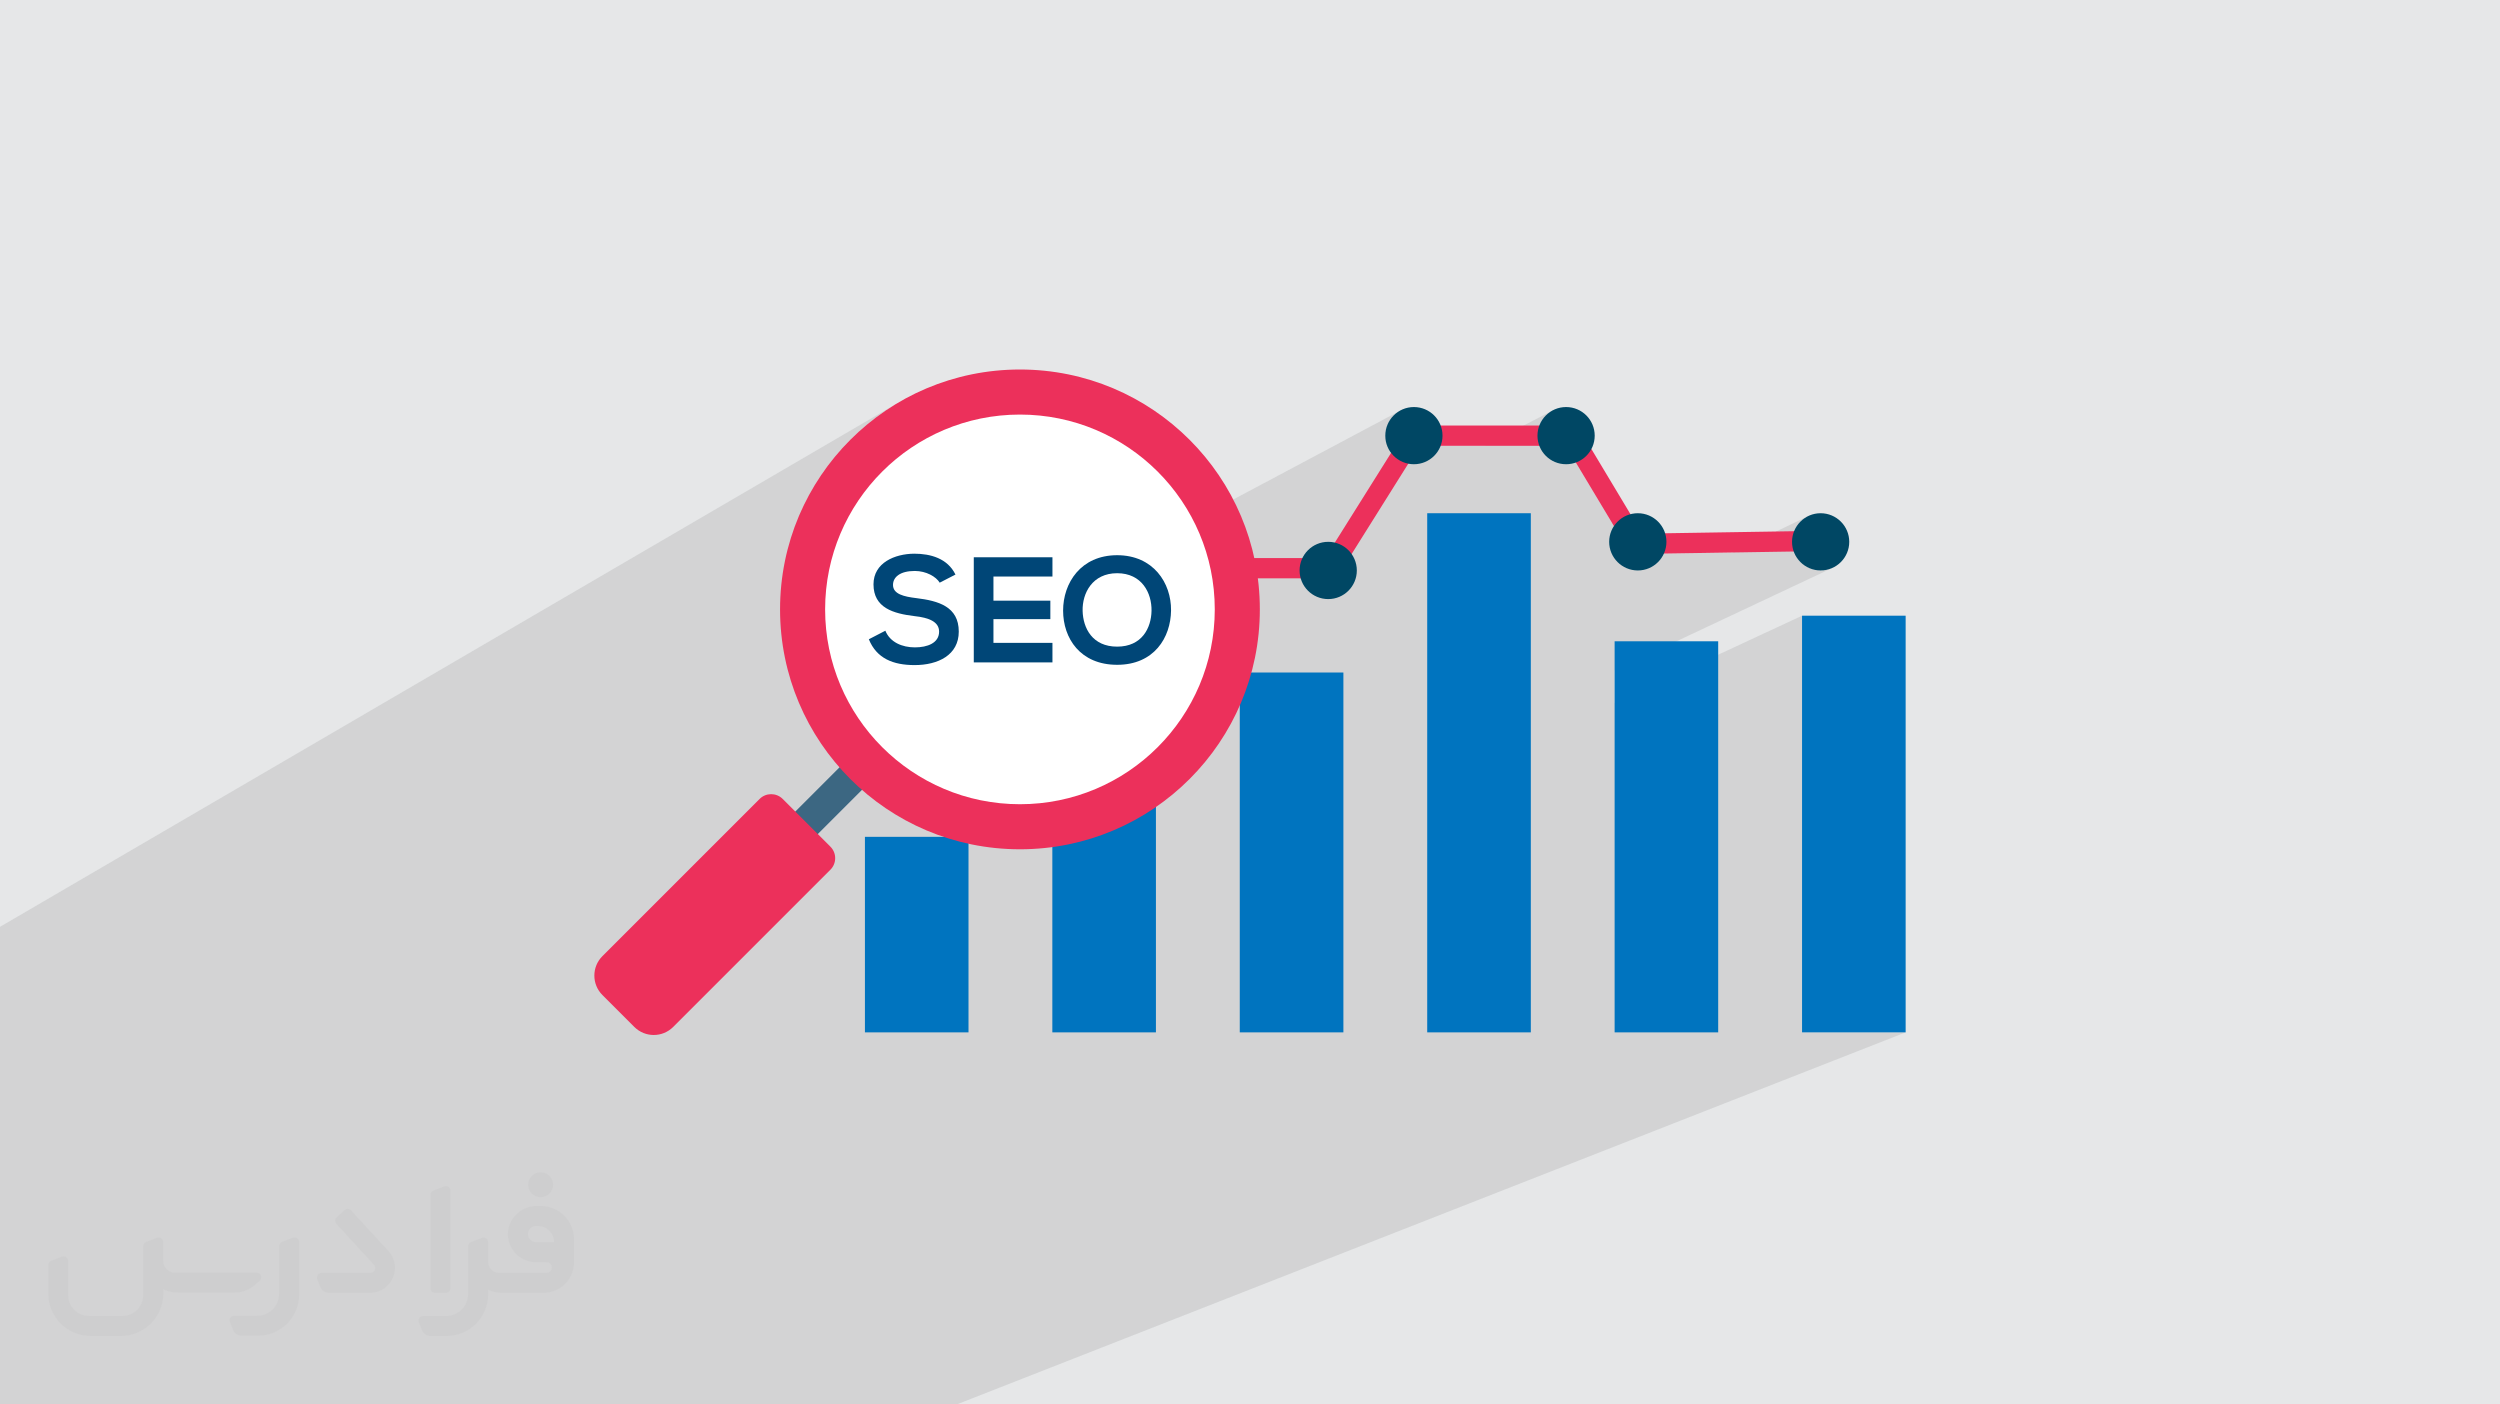
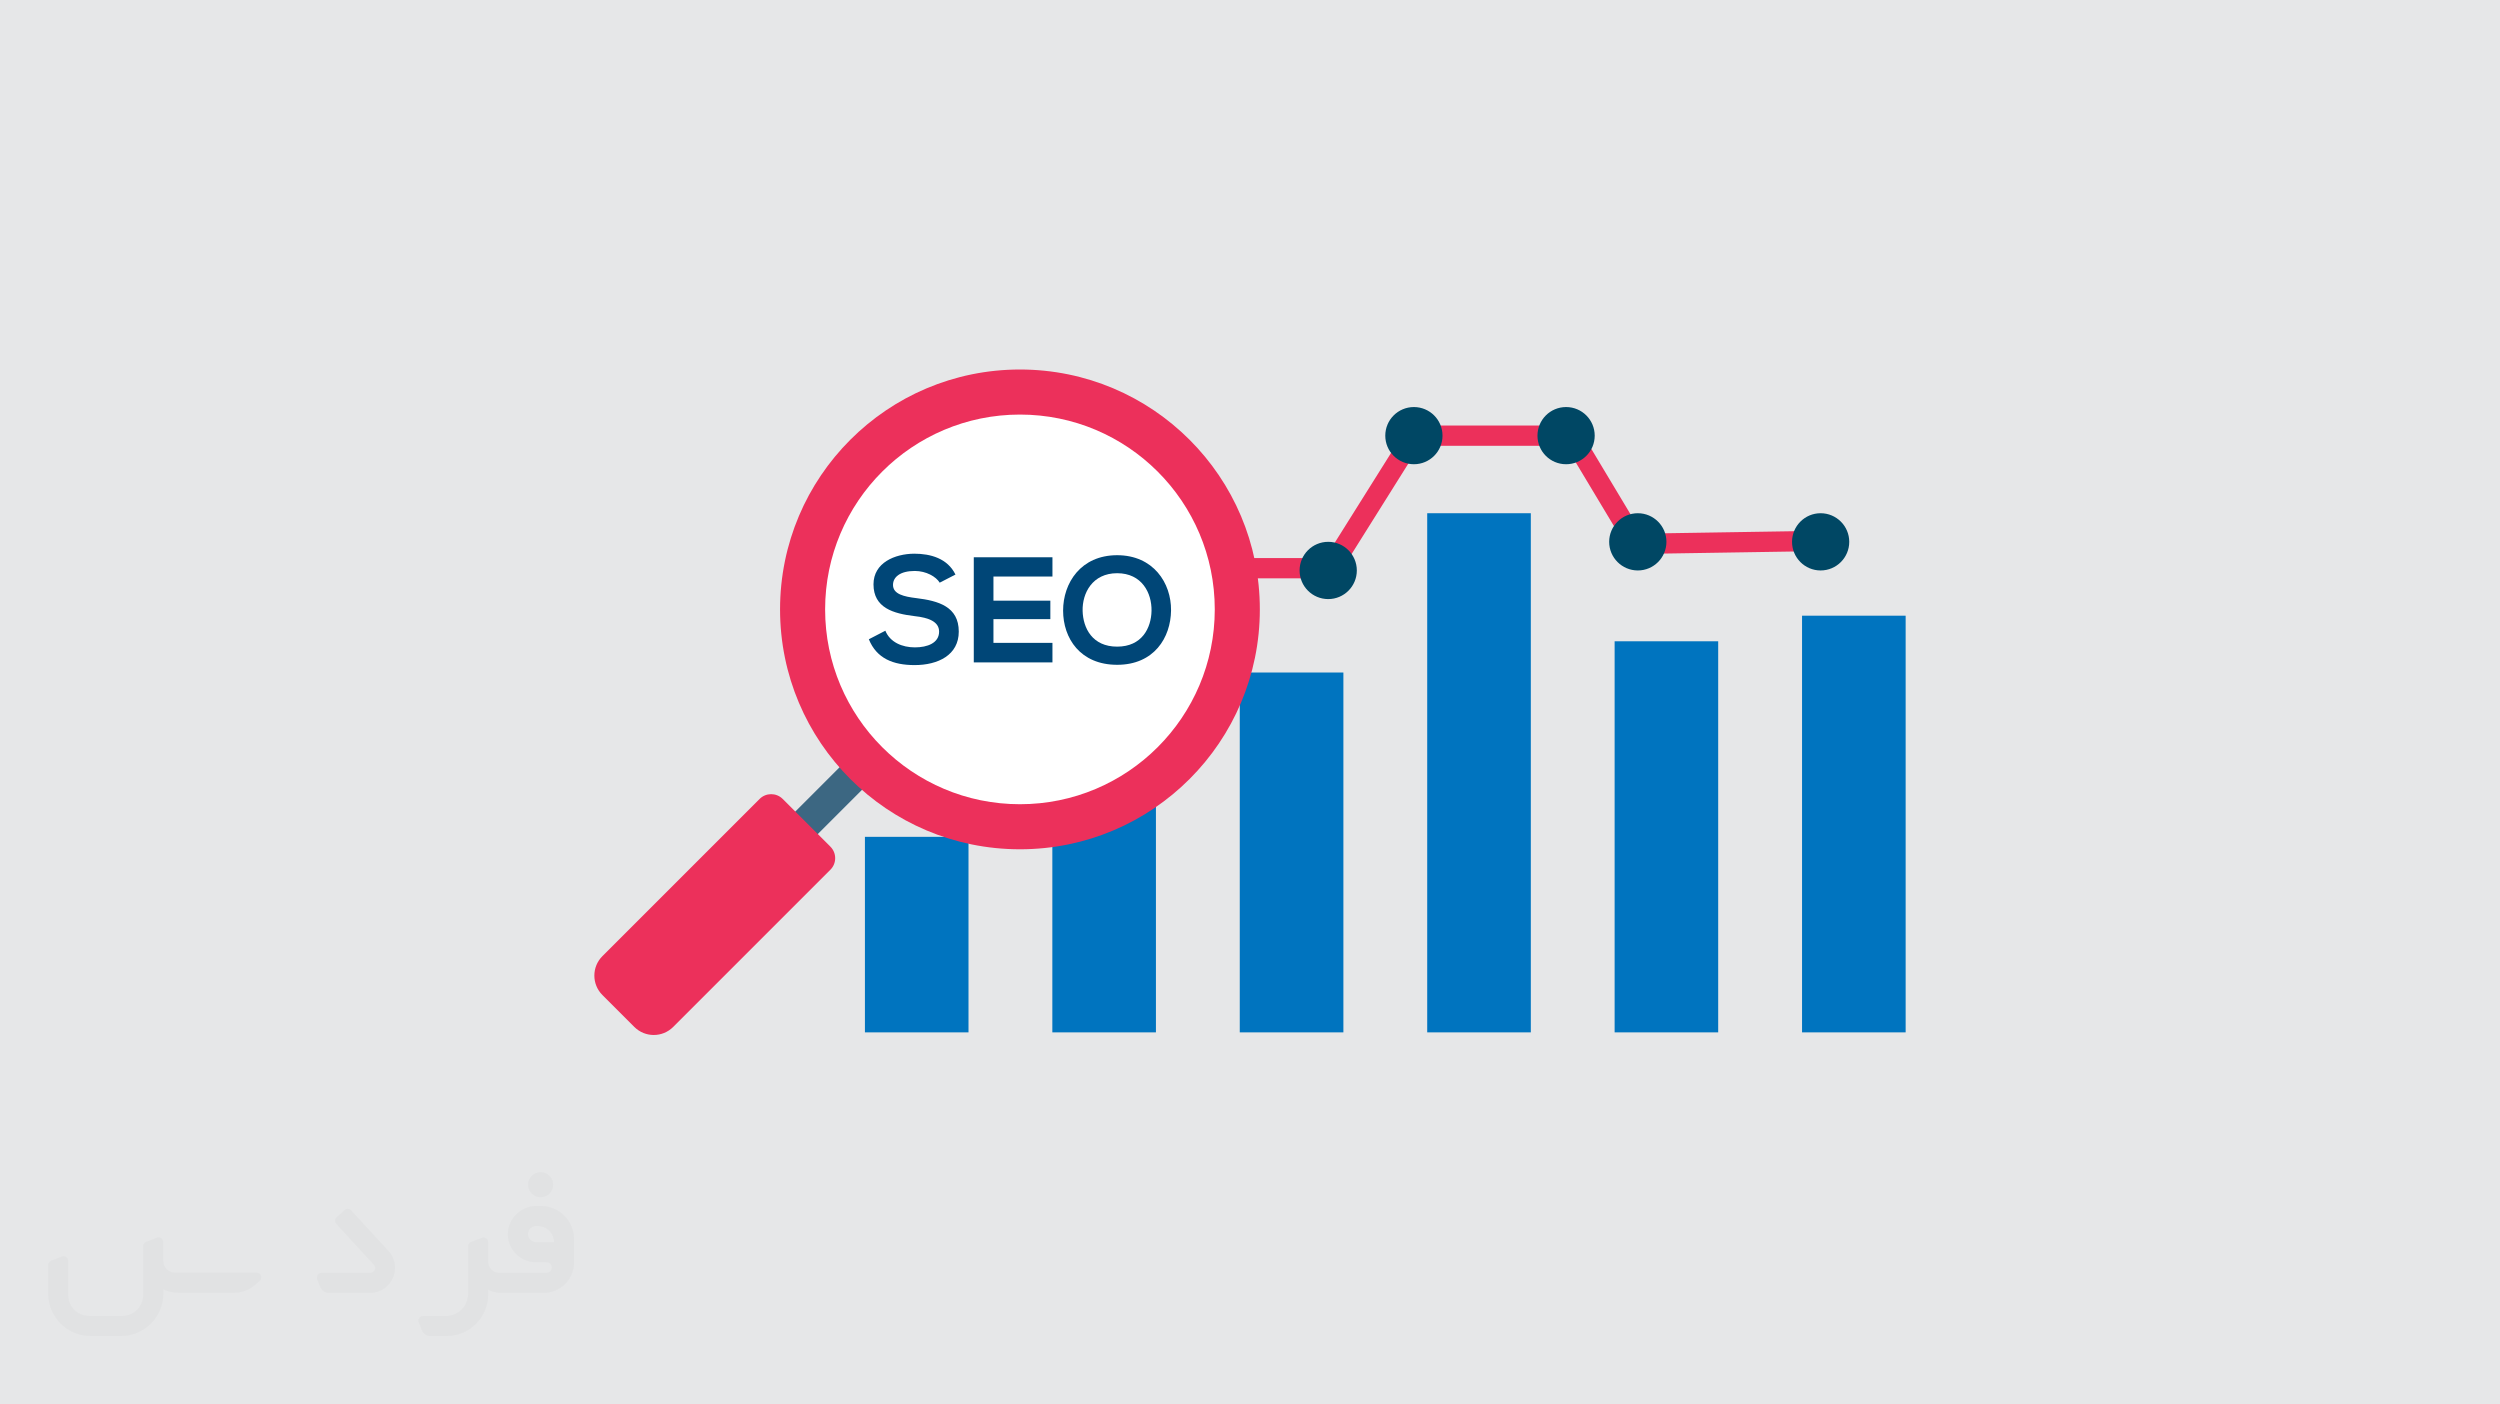
<svg xmlns="http://www.w3.org/2000/svg" xml:space="preserve" width="94.192mm" height="52.917mm" version="1.0" style="shape-rendering:geometricPrecision; text-rendering:geometricPrecision; image-rendering:optimizeQuality; fill-rule:evenodd; clip-rule:evenodd" viewBox="0 0 9404.92 5283.66">
  <defs>
    <style type="text/css">
   
    .fil4 {fill:#004764;fill-rule:nonzero}
    .fil8 {fill:#004677;fill-rule:nonzero}
    .fil5 {fill:#0074BF;fill-rule:nonzero}
    .fil6 {fill:#3C6782;fill-rule:nonzero}
    .fil3 {fill:#EC305B;fill-rule:nonzero}
    .fil7 {fill:white;fill-rule:nonzero}
    .fil2 {fill:#373435;fill-rule:nonzero;fill-opacity:0.031}
    .fil1 {fill:#2B2A29;fill-opacity:0.102}
    .fil0 {fill:#E6E7E8}
   
  </style>
  </defs>
  <g id="Layer_x0020_1">
    <polygon class="fil0" points="-0,0 9404.92,0 9404.92,5283.66 -0,5283.66 " />
-     <polygon class="fil1" points="5849.65,1539.74 5584.96,1677.02 5340.12,1677.02 5252.57,1722.93 5242.9,1714.97 5233.44,1703.52 5286.7,1618.64 5289.56,1614.67 5292.88,1611.14 5296.57,1608.09 5300.6,1605.53 5212.7,1651.99 5211.38,1638.96 5213.57,1617.24 5219.84,1597.02 5229.76,1578.73 5242.9,1562.79 5258.84,1549.66 5277.13,1539.74 4489.5,1958.86 4481.47,1943.17 4463.82,1912.47 4444.75,1882.74 4424.32,1854 4402.56,1826.32 4379.53,1799.73 4355.26,1774.26 4329.8,1750 4303.22,1726.97 4275.53,1705.2 4246.79,1684.77 4217.06,1665.7 4186.36,1648.05 4154.76,1631.87 4122.3,1617.19 4089.02,1604.06 4054.96,1592.54 4020.18,1582.66 3984.72,1574.48 3948.63,1568.04 3911.95,1563.37 3874.72,1560.55 3837.01,1559.59 3799.3,1560.55 3762.07,1563.37 3725.39,1568.04 3689.29,1574.48 3653.84,1582.66 3619.05,1592.54 3585,1604.06 3551.71,1617.19 3519.25,1631.87 3487.65,1648.05 3015.54,1918.96 3023.54,1901.27 3043.47,1862.36 3065.2,1824.57 3088.67,1787.95 3113.84,1752.57 3140.63,1718.48 3168.99,1685.73 3198.87,1654.39 3230.21,1624.51 3262.96,1596.14 3297.05,1569.35 3332.43,1544.19 3369.05,1520.72 -0,3486.68 -0,3649.37 -0,3740.51 -0,3927.69 -0,3961.79 -0,3972.5 -0,4012.61 -0,4026.42 -0,4042.04 -0,4100.1 -0,4121.04 -0,4122.56 -0,4177.48 -0,4183.09 -0,4192.31 -0,4272.07 -0,4289.52 -0,4297.52 -0,4305.5 -0,4323.46 -0,4324.3 -0,4335.57 -0,4362.58 -0,4368.63 -0,4378.54 -0,4415.88 -0,4424.54 -0,4446.99 -0,4497.82 -0,4500.26 -0,4500.65 -0,4504.7 -0,4508.15 -0,4522 -0,4522.55 -0,4549.88 -0,4550.83 -0,4575.38 -0,4578.85 -0,4579.42 -0,4594.6 -0,4635.89 -0,4639.55 -0,4646.71 -0,4748.37 -0,4748.75 -0,4793.15 -0,4857.66 -0,4877.56 -0,4886.63 -0,5001.27 -0,5001.92 -0,5035.25 -0,5071.17 -0,5103.06 -0,5151.87 -0,5283.66 267.63,5283.66 379.99,5283.66 599.16,5283.66 867.48,5283.66 944.16,5283.66 1199,5283.66 1467.33,5283.66 1508.17,5283.66 1799.02,5283.66 2067.29,5283.66 2072.24,5283.66 2398.87,5283.66 2667.08,5283.66 2998.59,5283.66 3266.95,5283.66 3598.52,5283.66 7168.98,3883.73 6779.25,3883.73 6779.25,2316.22 6074.15,2644.22 6074.15,2521.93 6890.99,2137.57 6870.76,2143.85 6849.05,2146.04 6827.42,2143.85 6807.26,2137.57 6789,2127.64 6773.1,2114.49 6759.96,2098.54 6758.83,2096.47 6812.96,2070.76 6805.81,2073.08 6798.1,2073.96 6748.33,2074.75 6743.76,2060.02 6741.57,2038.31 6743.76,2016.67 6750.03,1996.49 6759.96,1978.22 6773.1,1962.28 6789,1949.13 6807.26,1939.19 6517.58,2078.42 6156.98,2084.16 6151.99,2083.98 6147.09,2083.12 6142.37,2081.59 6137.89,2079.45 6133.7,2076.75 6129.88,2073.51 6126.48,2069.81 6123.58,2065.65 6071.62,1979.05 6072.08,1978.22 6085.25,1962.28 6101.21,1949.13 6119.53,1939.19 6064.15,1966.61 5928.5,1740.53 5933.5,1738 5928.01,1739.7 5890.39,1677.02 5791.2,1677.02 5786.12,1660.64 5783.93,1638.96 5786.12,1617.24 5792.38,1597.02 5802.3,1578.73 5815.44,1562.79 5831.36,1549.66 " />
    <g id="_1734803875232">
-       <path class="fil2" d="M1125.4 4672.59l0 197.03c0,20.41 -3.74,40.82 -11.66,59.56 -7.92,18.74 -19.16,36.25 -33.74,50.4 -14.58,14.58 -31.65,25.82 -50.4,33.74 -18.74,7.92 -39.15,11.66 -59.56,11.66l-60.82 0c-7.08,0 -14.16,-2.08 -19.99,-6.25 -5.83,-4.16 -10.41,-9.58 -12.92,-16.25l-11.24 -29.16c-0.83,-2.5 -1.25,-5.41 -1.25,-8.33 0,-2.92 1.25,-5.42 2.92,-7.92 1.67,-2.5 3.74,-4.16 6.25,-5.41 2.5,-1.25 5.41,-2.09 7.91,-1.67l86.23 0c22.08,0 42.91,-8.75 58.73,-24.57 15.41,-15.42 24.15,-36.65 24.15,-58.73l0 -179.12c0,-3.33 1.26,-6.66 3.33,-9.58 2.09,-2.92 5,-5 7.92,-6.25l40.82 -15.83c2.5,-0.84 5.41,-1.25 8.33,-0.84 2.92,0.42 5.42,1.26 7.5,2.92 2.09,1.67 4.17,3.75 5.42,6.25 1.25,2.92 2.08,5.83 2.08,8.33z" />
      <path class="fil2" d="M2033.88 4536.8l-15 0c-59.57,0 -109.13,48.73 -108.31,107.88 0.42,27.5 12.08,54.16 31.66,73.32 19.57,19.57 46.23,30.4 74.14,30.4l39.57 0c5.42,0 10.41,2.08 14.17,5.83 3.74,3.74 5.83,8.75 5.83,14.16 0,5.42 -2.09,10.41 -5.83,14.17 -3.75,3.74 -8.75,5.83 -14.17,5.83l-179.11 0c-10.83,0 -20.83,-4.58 -28.33,-12.08 -7.5,-7.5 -11.66,-17.91 -12.08,-28.33l0 -74.98c0,-2.92 -0.83,-5.41 -2.08,-7.92 -1.25,-2.5 -3.33,-4.57 -5.42,-6.24 -2.08,-1.67 -4.99,-2.51 -7.5,-2.92 -2.92,-0.42 -5.41,0 -8.33,0.83l-41.24 15.83c-2.92,1.25 -5.83,3.33 -7.92,6.25 -2.08,2.92 -2.92,6.25 -2.92,9.58l0 179.12c0,22.08 -8.75,43.32 -24.15,58.73 -15.42,15.42 -36.65,24.57 -58.73,24.57l-86.64 0.01c-2.92,0 -5.42,0.83 -7.92,2.08 -2.5,1.25 -4.58,3.33 -6.25,5.42 -1.66,2.5 -2.5,4.99 -2.92,7.5 -0.41,2.92 0,5.41 1.26,8.33l11.24 29.16c2.5,6.67 7.08,12.5 12.91,16.66 5.83,4.16 12.91,6.25 20,5.83l60.81 0c41.24,0 80.81,-16.25 109.97,-45.82 29.16,-29.16 45.81,-68.74 45.81,-109.97l0 -18.32c15.84,7.91 33.33,12.08 50.82,12.08l157.03 0c30.41,0 59.99,-12.08 81.65,-33.74 21.66,-21.67 33.74,-50.82 33.74,-81.65l0 -85.81c0,-33.32 -13.33,-65.39 -36.65,-89.14 -23.74,-23.74 -55.82,-36.65 -89.14,-36.65zm50.39 136.2l-66.64 0c-7.92,0 -15.42,-2.5 -21.25,-7.91 -5.83,-5.42 -9.59,-12.5 -10.41,-20.42 0,-4.16 0.42,-8.75 2.08,-12.91 1.67,-4.16 3.75,-7.91 6.67,-10.82 5.83,-5.42 13.75,-8.76 21.66,-8.76l7.09 0c16.25,0 31.65,6.25 42.9,17.91 11.66,11.25 17.91,26.66 17.91,42.91z" />
-       <path class="fil2" d="M1694.39 4478.9l0 367.39c0,2.08 -0.42,4.57 -1.25,6.66 -0.84,2.09 -2.09,4.16 -3.75,5.83 -1.67,1.67 -3.33,2.92 -5.41,3.74 -2.09,0.84 -4.16,1.26 -6.67,1.26l-40.82 0c-2.08,0 -4.58,-0.42 -6.66,-1.26 -2.09,-0.83 -4.16,-2.08 -5.42,-3.74 -1.66,-1.67 -2.92,-3.74 -3.74,-5.83 -0.83,-2.09 -1.25,-4.58 -1.25,-6.66l0 -351.57c0,-3.32 0.83,-6.66 2.92,-9.58 2.08,-2.92 4.58,-5 7.91,-6.25l40.83 -15.83c2.5,-0.84 5.41,-1.25 8.33,-1.25 2.92,0.41 5.41,1.25 7.5,2.92 2.5,1.66 4.16,3.74 5.41,6.24 1.25,2.09 2.09,5 2.09,7.92z" />
      <path class="fil2" d="M1391.56 4863.79l-153.7 0c-7.08,0 -14.17,-2.09 -20,-6.25 -5.83,-4.16 -10.41,-9.99 -13.33,-16.66l-11.24 -28.74c-0.83,-2.51 -1.25,-5.42 -0.83,-8.34 0.41,-2.92 1.25,-5.41 2.92,-7.91 1.66,-2.51 3.74,-4.16 6.24,-5.42 2.51,-1.25 5.42,-2.08 7.92,-2.08l184.11 0c3.33,0 6.66,-1.25 9.58,-2.92 2.93,-2.09 5,-4.58 6.67,-7.92 1.25,-3.33 1.67,-6.66 1.25,-9.99 -0.42,-3.33 -2.08,-6.67 -4.16,-9.17l-141.63 -154.12c-2.92,-3.33 -4.58,-7.92 -4.58,-12.5 0,-4.58 2.09,-8.75 5.83,-12.08l29.58 -27.49c3.33,-2.92 7.92,-4.58 12.5,-4.58 4.58,0.42 8.75,2.09 12.08,5.83l140.37 152.87c55.41,59.57 12.5,157.46 -69.56,157.46z" />
      <path class="fil2" d="M977.53 4817.97l-20 17.07c-20.83,17.91 -47.49,27.91 -74.98,27.91l-211.19 0c-19.57,0 -39.15,-4.16 -57.06,-12.49l0 16.25c0,20.82 -4.16,41.65 -12.08,60.81 -7.91,19.16 -19.57,36.65 -34.57,51.65 -14.58,14.58 -32.07,26.24 -51.65,34.58 -19.16,7.91 -39.99,12.07 -60.82,12.07l-114.55 0.01c-20.83,0 -41.66,-4.17 -60.82,-12.08 -19.16,-7.92 -36.65,-19.58 -51.65,-34.58 -14.58,-14.58 -26.24,-32.07 -34.57,-51.65 -7.92,-19.16 -12.08,-39.98 -12.08,-60.81l0 -107.89c0,-3.33 1.25,-6.66 2.92,-9.58 2.09,-2.92 4.58,-5 7.92,-6.25l40.82 -15.83c2.5,-0.84 5.41,-1.26 8.33,-0.84 2.92,0.42 5.42,1.25 7.5,2.92 2.09,1.67 4.16,3.75 5.42,6.25 1.25,2.5 2.08,5 2.08,7.92l0 128.71c0,20.83 8.34,40.82 22.92,55.41 14.58,14.58 34.57,22.91 55.4,22.91l125.79 0c20.83,0 40.41,-8.34 54.99,-22.92 14.58,-14.58 22.92,-34.57 22.92,-55.4l0 -184.11c0,-3.33 1.25,-6.67 2.92,-9.59 2.08,-2.92 4.57,-4.99 7.91,-6.24l40.82 -15.84c2.51,-0.83 5.42,-1.25 8.34,-0.83 2.92,0.42 5.41,1.25 7.91,2.92 2.51,1.67 4.17,3.74 5.42,6.25 1.25,2.5 2.08,5.41 2.08,7.91l0 70.4c0,11.66 4.58,23.32 12.92,31.65 8.33,8.34 19.57,13.33 31.65,13.33l307.4 0c3.33,0 7.09,0.84 9.59,2.92 2.92,2.09 5,5 6.25,7.92 1.25,3.33 1.25,6.66 0.41,10.41 0,3.74 -2.08,6.66 -4.57,8.75z" />
      <path class="fil2" d="M2033.88 4503.89c25.82,0 47.07,-21.25 47.07,-47.07 0,-25.83 -21.25,-47.07 -47.07,-47.07 -25.83,0 -47.08,21.24 -47.08,47.07 0,25.82 21.25,47.07 47.08,47.07z" />
    </g>
    <g id="_1734803877200">
      <path class="fil3" d="M3329.05 2849.07c-11.42,0 -22.7,-5.19 -30.15,-14.89 -13.01,-16.8 -9.77,-40.7 6.97,-53.59l211.4 -93.04c6.57,-5.1 14.64,-7.88 23.17,-7.88l677.23 0 244.56 -557.36c6.12,-13.92 19.88,-22.91 34.99,-22.91l487.83 0 301.64 -480.77c7.02,-11.16 19.27,-17.85 32.35,-17.85l592.99 0c13.41,0 25.89,6.91 32.82,18.55l232.86 388.21 619.18 -9.91c20.74,-0.22 38.68,16.5 38.81,37.61 0.34,21.11 -16.44,38.4 -37.61,38.7l-641.12 10.2c-13.41,0.5 -26.36,-6.9 -33.4,-18.51l-233.19 -388.63 -550.28 0 -301.58 480.94c-7.04,11.11 -19.2,17.79 -32.26,17.79l-484.05 0 -244.62 557.38c-5.95,13.94 -19.71,22.87 -34.81,22.87l-689.36 0 -201.06 85.11c-6.99,5.4 -15.27,7.96 -23.33,7.96z" />
      <path class="fil4" d="M5211.38 1638.96c0,59.41 48.18,107.48 107.67,107.48 59.41,0 107.64,-48.07 107.64,-107.48 0,-59.54 -48.23,-107.67 -107.64,-107.67 -59.49,0 -107.67,48.13 -107.67,107.67z" />
      <path class="fil4" d="M5783.93 1638.96c0,59.41 48.13,107.48 107.65,107.48 59.49,0 107.65,-48.07 107.65,-107.48 0,-59.54 -48.16,-107.67 -107.65,-107.67 -59.52,0 -107.65,48.13 -107.65,107.67z" />
      <path class="fil4" d="M6053.65 2038.31c0,59.49 48.34,107.73 107.83,107.73 59.3,0 107.59,-48.24 107.59,-107.73 0,-59.3 -48.29,-107.59 -107.59,-107.59 -59.49,0 -107.83,48.29 -107.83,107.59z" />
      <path class="fil4" d="M6741.57 2038.31c0,59.49 48.23,107.73 107.48,107.73 59.49,0 107.76,-48.24 107.76,-107.73 0,-59.3 -48.27,-107.59 -107.76,-107.59 -59.25,0 -107.48,48.29 -107.48,107.59z" />
      <path class="fil4" d="M4889.01 2146.04c0,59.49 48.13,107.7 107.75,107.7 59.39,0 107.57,-48.21 107.57,-107.7 0,-59.46 -48.18,-107.73 -107.57,-107.73 -59.62,0 -107.75,48.27 -107.75,107.73z" />
      <path class="fil4" d="M4390.35 2146.04c0,59.49 48.18,107.7 107.51,107.7 59.52,0 107.7,-48.21 107.7,-107.7 0,-59.46 -48.18,-107.73 -107.7,-107.73 -59.33,0 -107.51,48.27 -107.51,107.73z" />
      <path class="fil4" d="M4138.25 2700.85c0,59.41 48.35,107.62 107.78,107.62 59.3,0 107.6,-48.21 107.6,-107.62 0,-59.54 -48.3,-107.72 -107.6,-107.72 -59.43,0 -107.78,48.18 -107.78,107.72z" />
-       <path class="fil4" d="M3441.14 2700.85c0,59.41 48.21,107.62 107.6,107.62 59.46,0 107.69,-48.21 107.69,-107.62 0,-59.54 -48.23,-107.72 -107.69,-107.72 -59.39,0 -107.6,48.18 -107.6,107.72z" />
      <polygon class="fil5" points="3643.48,3148.14 3253.8,3148.14 3253.8,3883.73 3643.48,3883.73 " />
      <polygon class="fil5" points="4348.55,2907.25 3958.87,2907.25 3958.87,3883.73 4348.55,3883.73 " />
      <polygon class="fil5" points="5053.81,2529.98 4663.94,2529.98 4663.94,3883.73 5053.81,3883.73 " />
      <polygon class="fil5" points="5758.88,1930.73 5369.14,1930.73 5369.14,3883.73 5758.88,3883.73 " />
      <polygon class="fil5" points="6463.8,2412.48 6074.15,2412.48 6074.15,3883.73 6463.8,3883.73 " />
      <polygon class="fil5" points="7168.98,2316.22 6779.25,2316.22 6779.25,3883.73 7168.98,3883.73 " />
      <g>
        <polygon class="fil6" points="2980.68,3233.47 2896.07,3148.84 3227.46,2817.44 3312.09,2902.05 " />
        <path class="fil3" d="M3837.01 3194.98c-498.43,0 -902.46,-404.05 -902.46,-902.46 0,-498.41 404.04,-902.45 902.46,-902.45 498.4,0 902.44,404.05 902.44,902.45 0,498.42 -404.05,902.46 -902.44,902.46z" />
        <path class="fil7" d="M3837.01 3025.45c-404.8,0 -732.94,-328.14 -732.94,-732.93 0,-404.77 328.14,-732.93 732.94,-732.93 404.79,0 732.91,328.16 732.91,732.93 0,404.79 -328.12,732.93 -732.91,732.93z" />
        <path class="fil3" d="M2386.3 3863.29l-120.06 -120.06c-40.38,-40.4 -40.38,-105.85 0,-146.23l591.43 -591.44c23.95,-23.94 62.78,-23.94 86.74,0l179.55 179.55c23.95,23.94 23.95,62.79 0,86.74l-591.43 591.44c-40.38,40.38 -105.85,40.38 -146.23,0z" />
        <path class="fil8" d="M3535.12 2191.99c-13.56,-22.6 -50.83,-44.05 -93.76,-44.05 -55.36,0 -81.9,23.14 -81.9,52.52 0,34.45 40.66,44.05 88.11,49.71 82.46,10.15 159.28,31.61 159.28,125.94 0,88.11 -77.95,125.94 -166.06,125.94 -80.77,0 -142.89,-24.84 -172.26,-97.13l62.13 -32.18c17.51,43.47 63.25,62.69 111.26,62.69 46.88,0 90.93,-16.4 90.93,-59.31 0,-37.28 -38.97,-52.52 -91.49,-58.16 -80.77,-9.62 -155.31,-31.08 -155.31,-119.74 0,-81.34 80.2,-114.66 153.05,-115.24 61.57,0 125.39,17.5 155.31,78.51l-59.29 30.5z" />
        <path class="fil8" d="M3959.28 2491.9l-295.95 0c0,-131.6 0,-263.76 0,-395.37l295.95 0 0 72.31 -221.95 0 0 90.93 214.05 0 0 69.46 -214.05 0 0 89.24 221.95 0 0 73.42z" />
        <path class="fil8" d="M4072.79 2298.18c1.69,64.93 36.72,134.43 129.89,134.43 93.2,0 128.23,-70.04 129.34,-135.01 1.13,-66.65 -36.15,-141.2 -129.34,-141.2 -93.17,0 -131.58,75.13 -129.89,141.78zm332.66 -1.69c-1.13,102.22 -63.8,204.45 -202.76,204.45 -138.93,0 -203.31,-99.98 -203.31,-203.9 0,-103.92 66.64,-208.4 203.31,-208.4 136.11,0 203.89,104.48 202.76,207.86z" />
      </g>
    </g>
  </g>
</svg>